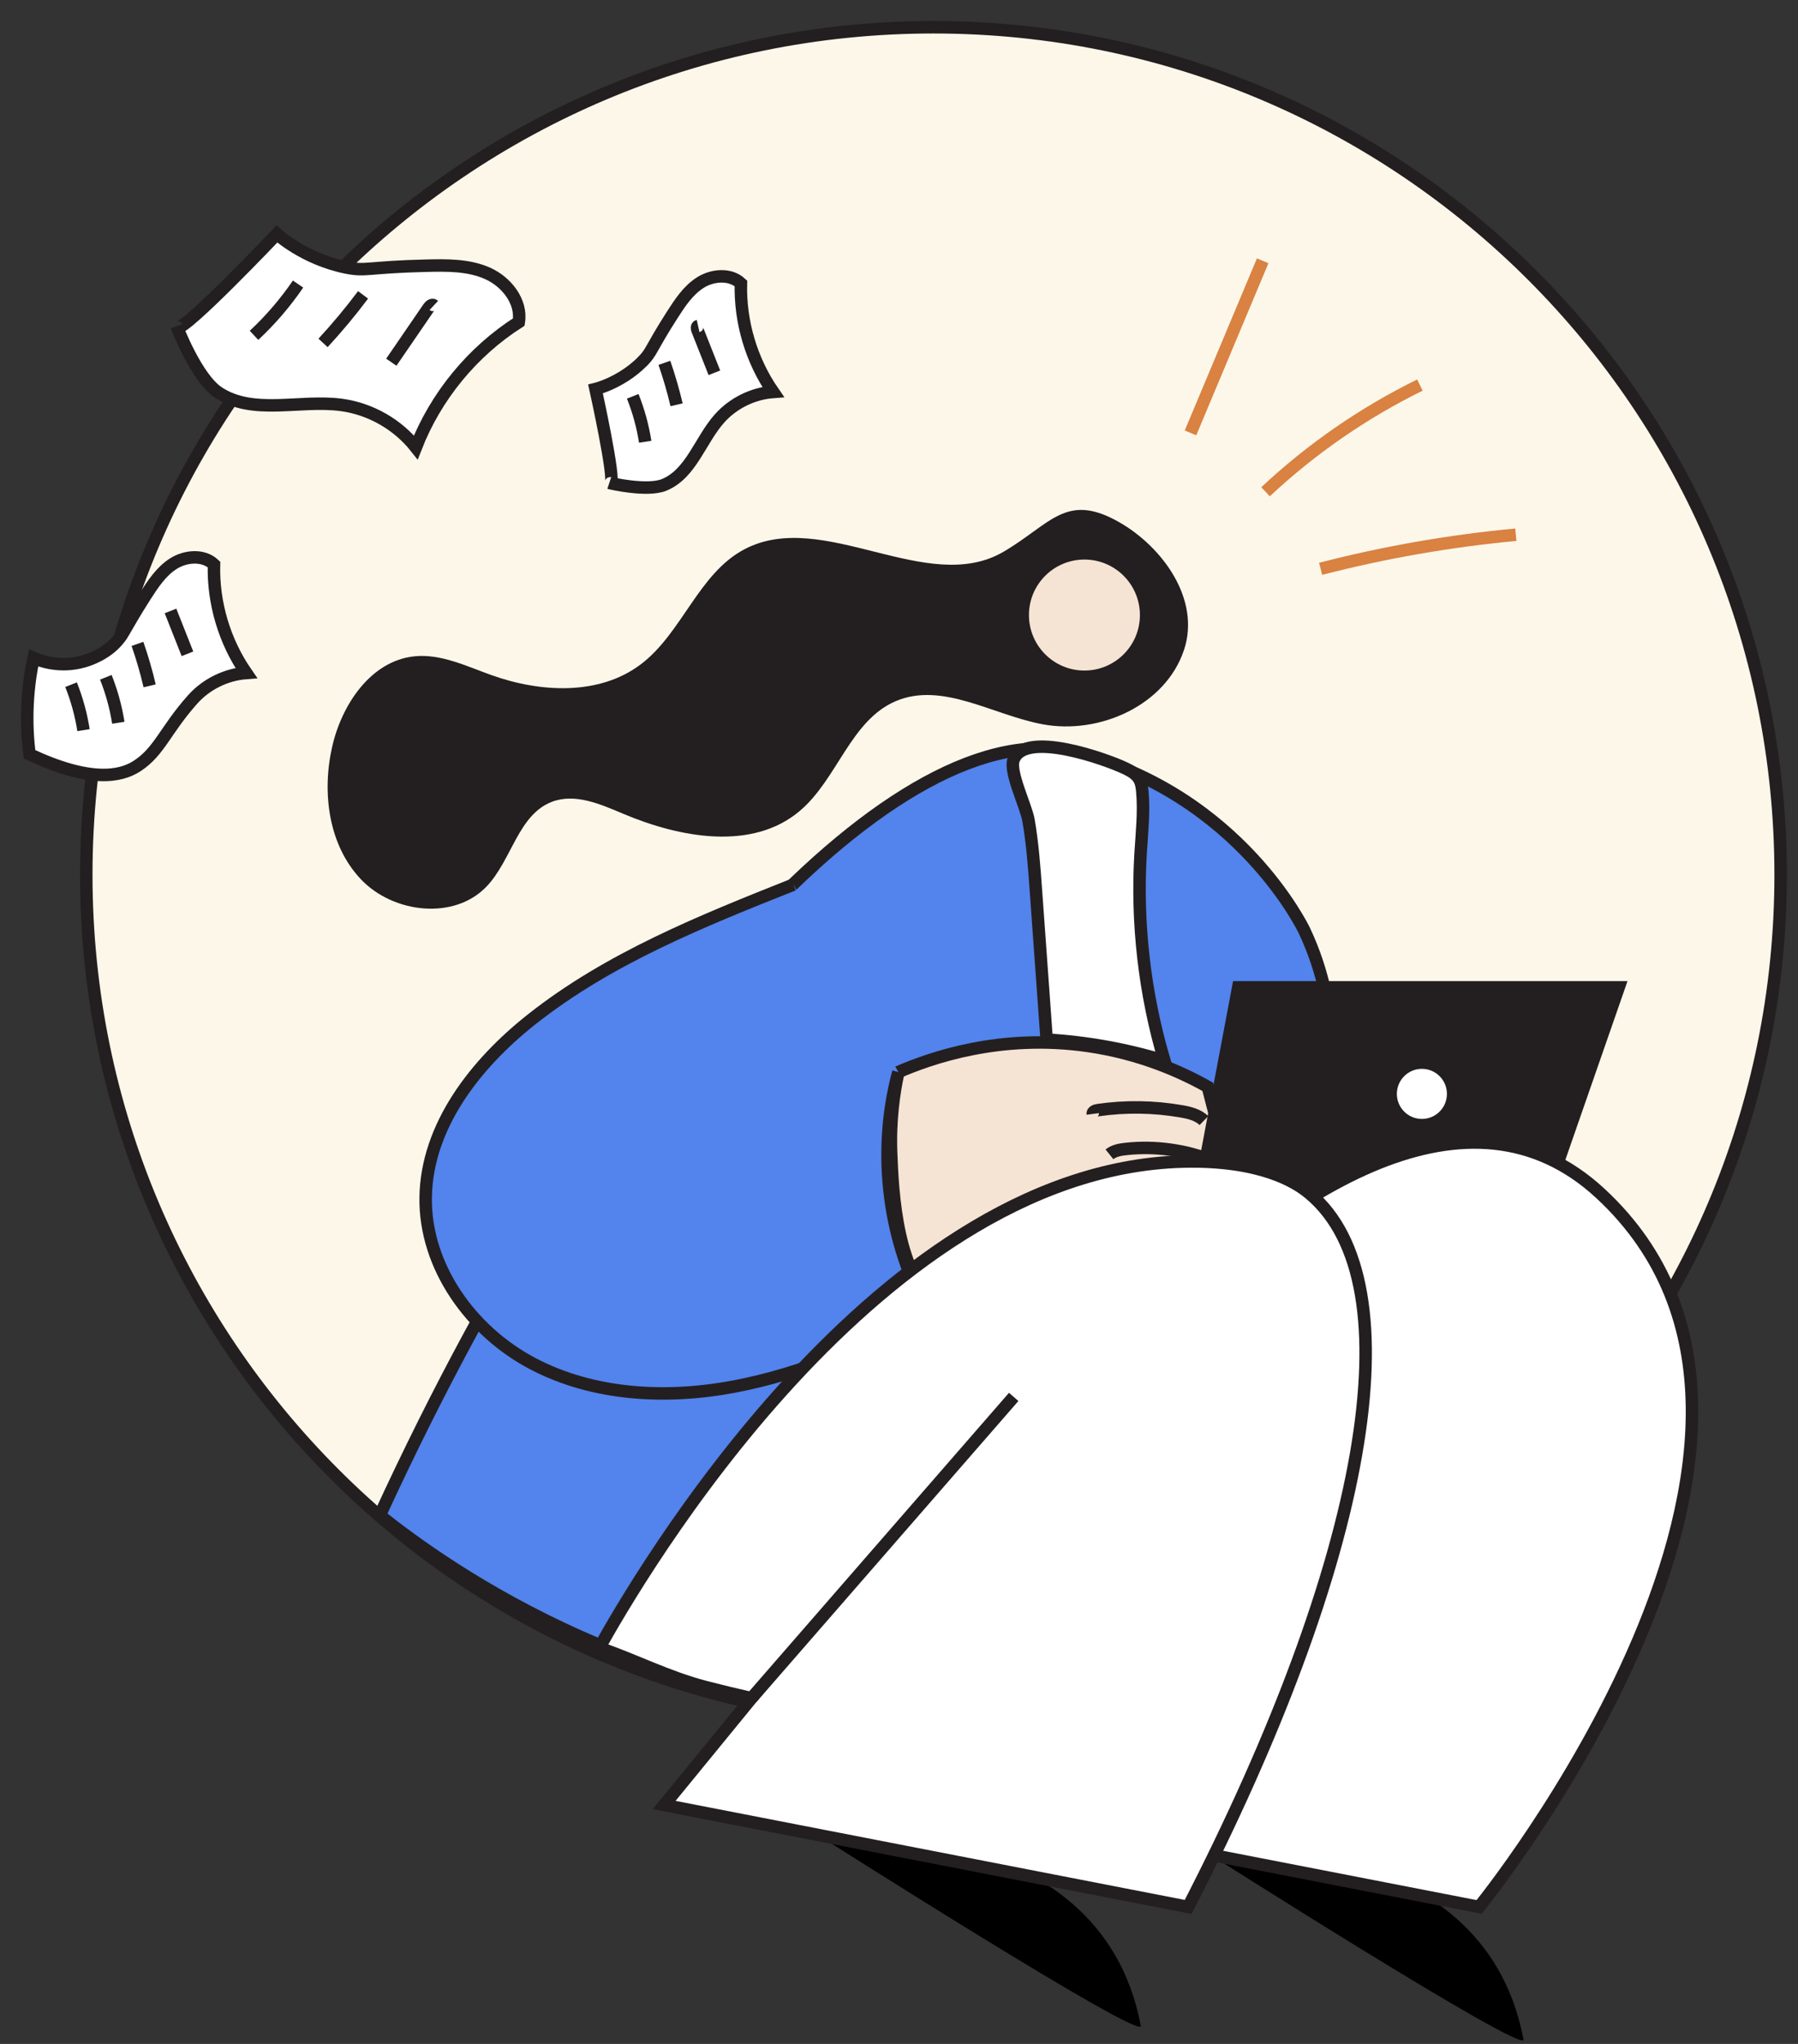
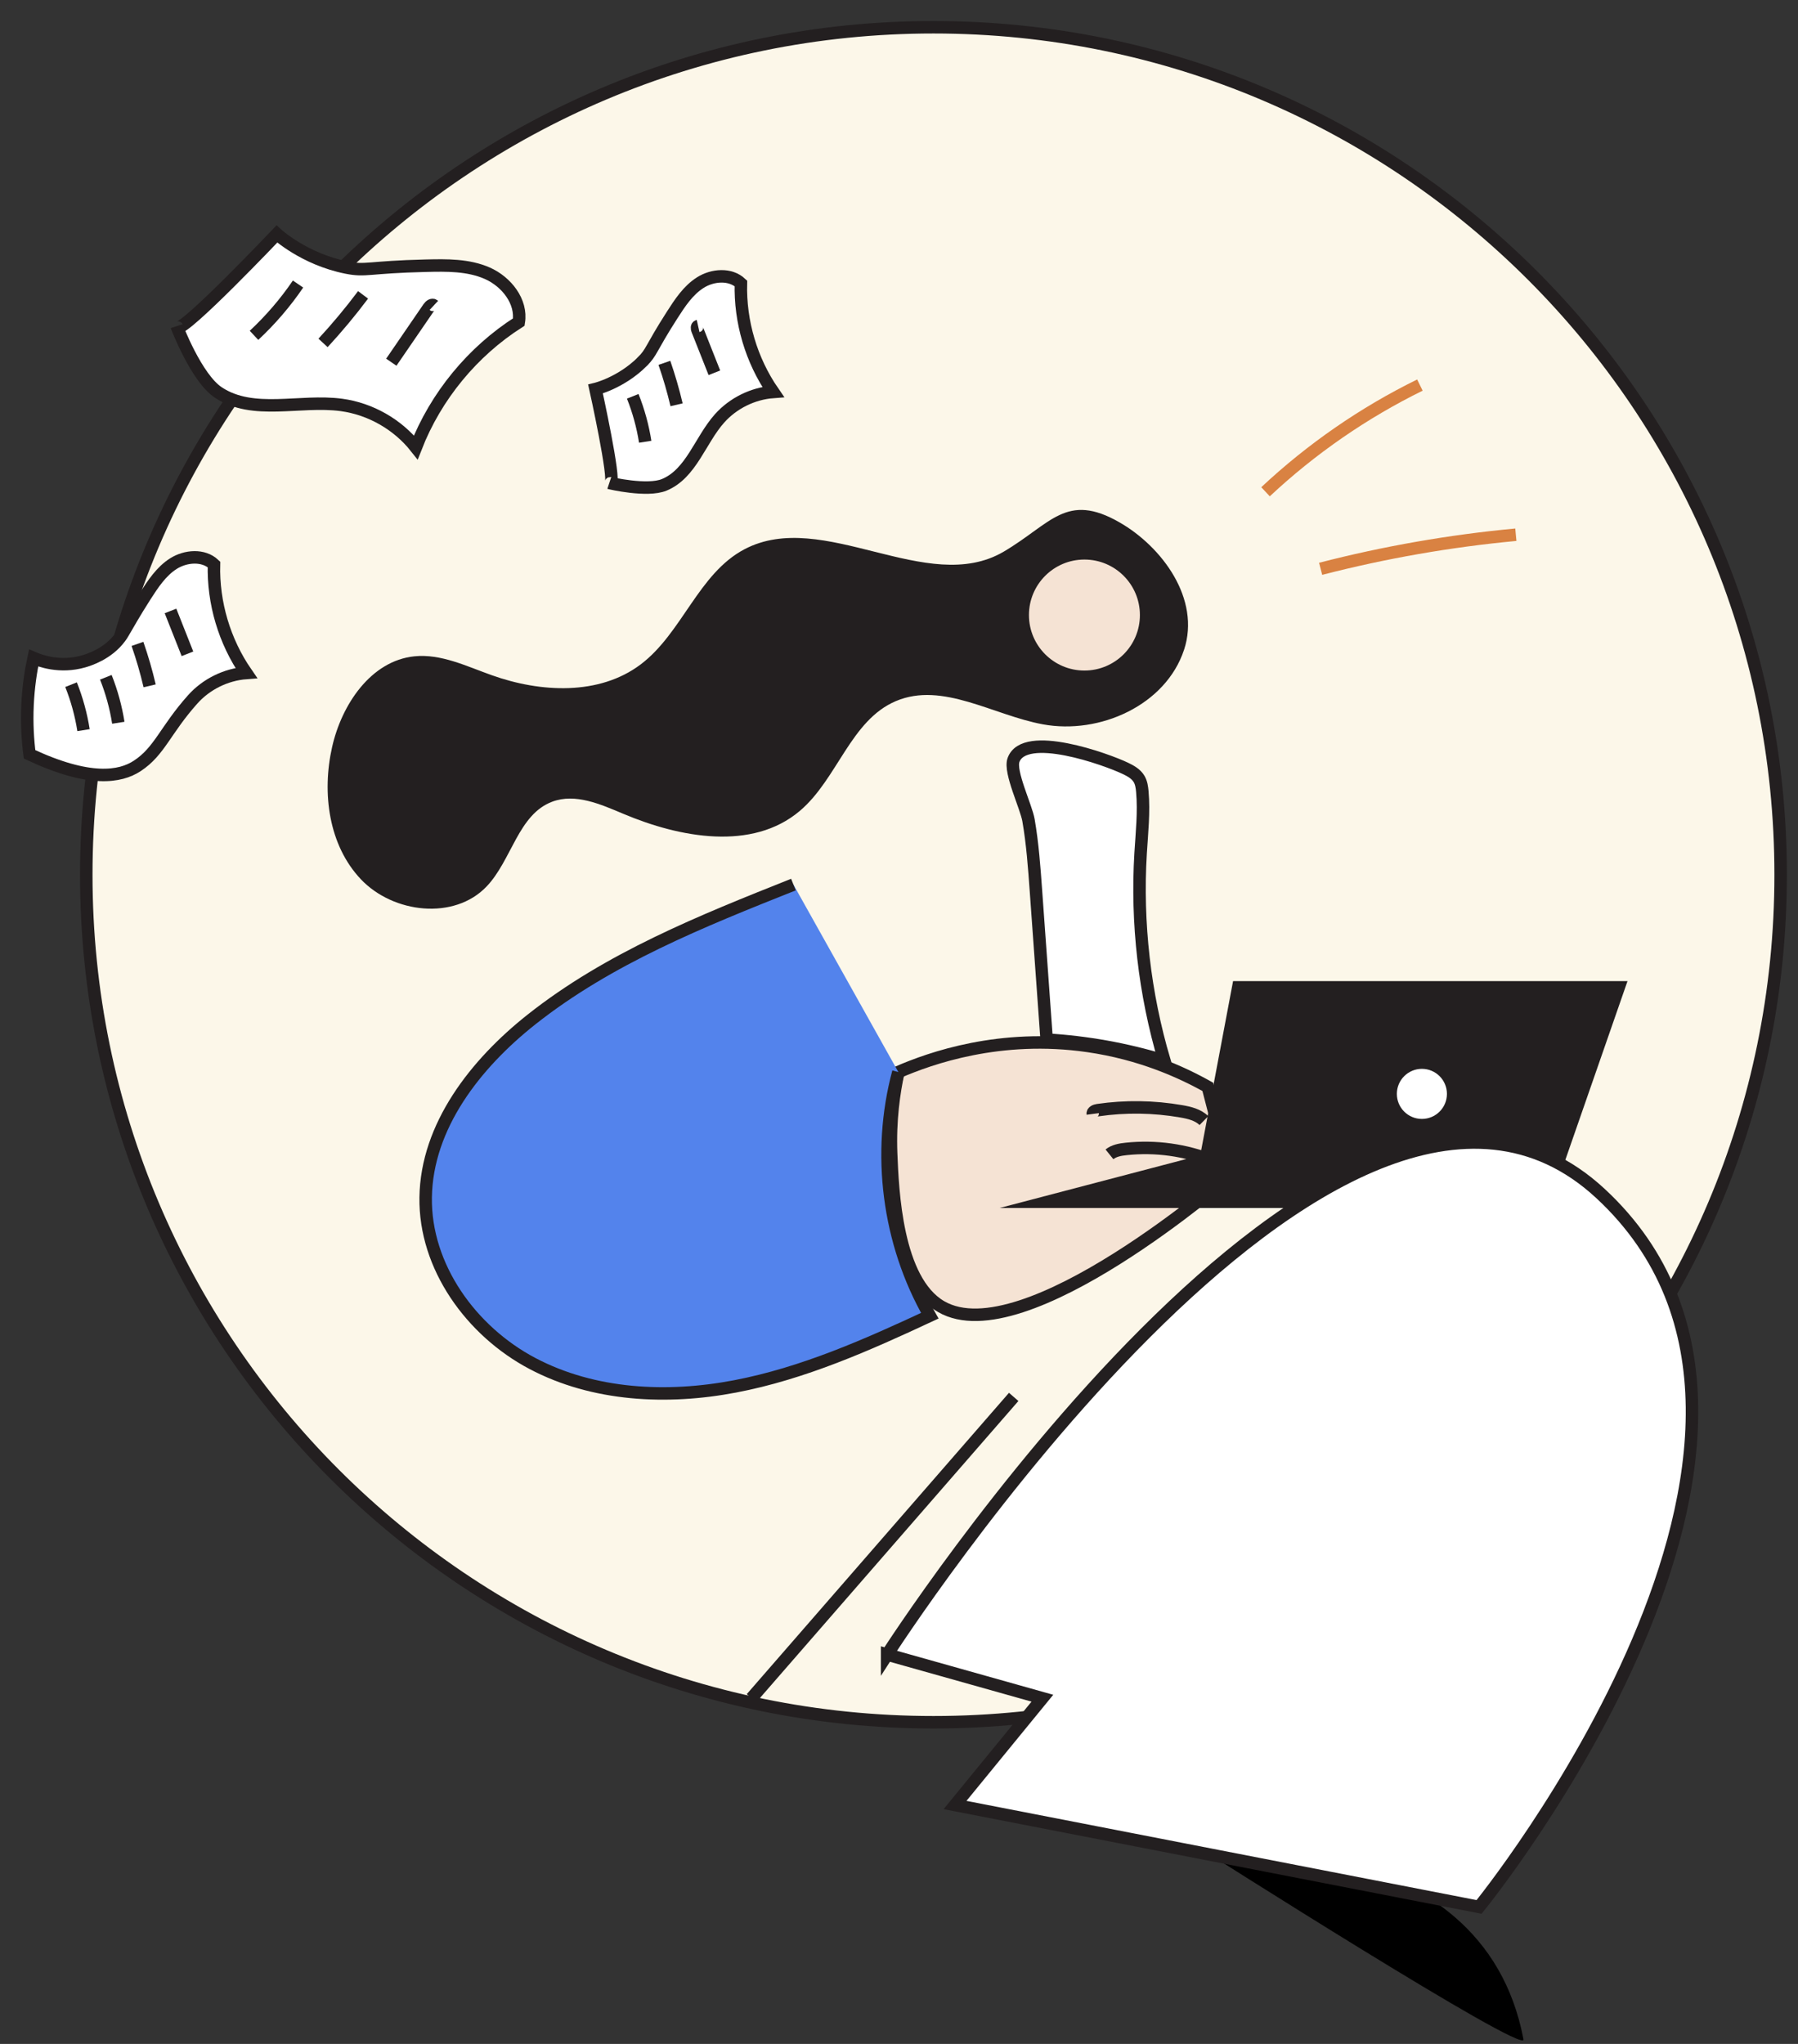
<svg xmlns="http://www.w3.org/2000/svg" fill="none" height="100%" overflow="visible" preserveAspectRatio="none" style="display: block;" viewBox="0 0 66 75" width="100%">
  <rect x="0" y="0" width="66" height="75" fill="#333333" stroke="none" />
  <g id="Frame 363">
    <path d="M34.265 63.196C51.44 63.196 65.363 49.273 65.363 32.098C65.363 14.923 51.44 1 34.265 1C17.09 1 3.167 14.923 3.167 32.098C3.167 49.273 17.09 63.196 34.265 63.196Z" fill="#FCF7E9" id="Vector" stroke="#231F20" stroke-width="0.458" />
-     <path d="M41.876 74.333C41.993 74.951 29.986 67.309 29.986 67.309C29.986 67.309 40.366 66.349 41.876 74.333Z" fill="black" id="Vector_2" />
    <path d="M55.923 74.834C56.041 75.452 44.034 67.81 44.034 67.81C44.034 67.81 54.413 66.849 55.923 74.834Z" fill="black" id="Vector_3" />
-     <path d="M48.445 59.372C45.716 60.763 41.112 62.631 35.196 62.831C24.152 63.204 16.319 57.494 13.939 55.607C22.385 37.27 33.07 25.97 39.514 27.624C45.512 29.163 47.874 34.136 47.874 34.136C48.616 35.698 48.826 37.171 48.88 38.2L48.443 59.37L48.445 59.372Z" fill="#5383EC" id="Vector_4" stroke="#231F20" stroke-width="0.458" />
    <path d="M43.463 23.844C42.796 25.869 40.375 26.966 38.277 26.578C36.451 26.241 34.601 25.004 32.89 25.724C31.221 26.428 30.74 28.591 29.355 29.759C27.615 31.227 24.976 30.747 22.88 29.862C22.046 29.511 21.122 29.1 20.275 29.416C19.022 29.881 18.787 31.556 17.864 32.526C16.677 33.775 14.436 33.517 13.249 32.266C12.062 31.016 11.811 29.097 12.19 27.415C12.541 25.851 13.616 24.247 15.21 24.083C16.188 23.983 17.124 24.447 18.051 24.776C19.845 25.416 21.995 25.527 23.516 24.381C25.044 23.228 25.635 21.044 27.328 20.154C30.212 18.636 34.036 21.894 36.844 20.242C38.584 19.218 39.14 18.044 41.1 19.171C42.66 20.067 44.079 21.981 43.463 23.847V23.844Z" fill="#231F20" id="Vector_5" />
    <path d="M39.806 24.834C41.058 24.834 42.072 23.82 42.072 22.569C42.072 21.318 41.058 20.303 39.806 20.303C38.555 20.303 37.541 21.318 37.541 22.569C37.541 23.82 38.555 24.834 39.806 24.834Z" fill="#F5E3D4" id="Vector_6" stroke="#231F20" stroke-width="0.458" />
    <path d="M44.335 39.881C43.373 39.341 41.875 38.66 39.941 38.381C36.714 37.913 34.143 38.833 32.976 39.338C32.818 40.068 32.663 41.098 32.712 42.328C32.766 43.673 32.898 46.988 34.547 47.945C37.587 49.71 45.168 43.107 45.168 43.107L44.335 39.881Z" fill="#F5E3D4" id="Vector_7" stroke="#231F20" stroke-width="0.458" />
    <path d="M44.193 41.119C43.976 40.906 43.663 40.831 43.364 40.779C42.352 40.603 41.312 40.588 40.294 40.736C40.21 40.748 40.1 40.791 40.111 40.875" id="Vector_8" stroke="#231F20" stroke-width="0.458" />
    <path d="M44.528 42.603C43.522 42.197 42.417 42.044 41.338 42.159C41.121 42.182 40.895 42.22 40.725 42.357" id="Vector_9" stroke="#231F20" stroke-width="0.458" />
    <g id="Vector_10">
      <path d="M32.977 39.338C32.175 42.315 32.6 45.603 34.131 48.279C31.826 49.354 29.478 50.397 26.98 50.873C24.482 51.349 21.794 51.218 19.545 50.032C17.296 48.846 15.587 46.478 15.625 43.936C15.664 41.319 17.455 39.035 19.507 37.411C22.345 35.164 25.762 33.796 29.125 32.459" fill="#5383EC" />
      <path d="M32.977 39.338C32.175 42.315 32.6 45.603 34.131 48.279C31.826 49.354 29.478 50.397 26.98 50.873C24.482 51.349 21.794 51.218 19.545 50.032C17.296 48.846 15.587 46.478 15.625 43.936C15.664 41.319 17.455 39.035 19.507 37.411C22.345 35.164 25.762 33.796 29.125 32.459" stroke="#231F20" stroke-width="0.458" />
    </g>
    <path d="M45.263 36H59.742L56.846 44.325H36.697L44.057 42.395L45.263 36Z" fill="#231F20" id="Vector_11" />
    <path d="M32.564 60.712C32.564 60.712 49.128 34.886 58.746 43.791C68.364 52.696 54.293 69.973 54.293 69.973L35.057 66.233L38.263 62.314L32.564 60.711V60.712Z" fill="white" id="Vector_12" stroke="#231F20" stroke-width="0.458" />
-     <path d="M21.995 60.468C23.276 58.169 32.295 42.457 43.941 42.62C46.609 42.658 47.74 43.519 48.067 43.791C52.026 47.089 50.15 57.299 43.614 69.973L24.378 66.233L27.584 62.314C27.035 62.189 26.477 62.054 25.909 61.908C24.491 61.541 23.259 60.892 21.994 60.467L21.995 60.468Z" fill="white" id="Vector_13" stroke="#231F20" stroke-width="0.458" />
    <path d="M38.028 32.701C38.159 34.516 38.291 36.333 38.42 38.148C39.885 38.234 41.339 38.495 42.742 38.924C42.013 36.463 41.715 33.872 41.869 31.309C41.915 30.555 41.999 29.799 41.932 29.048C41.918 28.888 41.895 28.723 41.814 28.585C41.704 28.398 41.503 28.286 41.307 28.193C40.622 27.865 37.599 26.772 37.202 27.892C37.048 28.329 37.668 29.598 37.753 30.094C37.903 30.955 37.965 31.829 38.028 32.701Z" fill="white" id="Vector_14" stroke="#231F20" stroke-width="0.458" />
    <path d="M37.21 51.258L27.584 62.315" id="Vector_15" stroke="#231F20" stroke-width="0.458" />
-     <path d="M46.35 9.569C45.466 11.675 44.584 13.78 43.7 15.885" id="Vector_16" stroke="#D98242" stroke-width="0.458" />
    <path d="M46.454 18.045C48.136 16.471 50.052 15.146 52.121 14.13" id="Vector_17" stroke="#D98242" stroke-width="0.458" />
    <path d="M55.643 19.621C53.226 19.847 50.826 20.266 48.477 20.872" id="Vector_18" stroke="#D98242" stroke-width="0.458" />
    <path d="M52.194 41.058C52.702 41.058 53.113 40.647 53.113 40.139C53.113 39.632 52.702 39.22 52.194 39.22C51.687 39.22 51.275 39.632 51.275 40.139C51.275 40.647 51.687 41.058 52.194 41.058Z" fill="white" id="Vector_19" />
    <path d="M12.719 9.818C13.44 9.962 13.496 9.8 15.632 9.75C16.395 9.731 17.189 9.719 17.889 10.027C18.588 10.336 19.165 11.063 19.044 11.817C17.342 12.901 15.999 14.536 15.264 16.415C14.599 15.574 13.599 15.003 12.536 14.859C11.011 14.653 9.294 15.253 8.013 14.401C7.205 13.864 6.489 11.98 6.489 11.98C6.489 11.98 6.495 12.003 6.512 12.014C6.761 12.169 10.164 8.586 10.164 8.586C10.164 8.586 11.161 9.507 12.719 9.818Z" fill="white" id="Vector_20" stroke="#231F20" stroke-width="0.458" />
    <path d="M10.94 10.423C10.474 11.108 9.93 11.74 9.324 12.305" id="Vector_21" stroke="#231F20" stroke-width="0.458" />
    <path d="M13.327 10.82C12.869 11.432 12.377 12.021 11.858 12.583" id="Vector_22" stroke="#231F20" stroke-width="0.458" />
    <path d="M15.925 11.207C15.868 11.154 15.78 11.224 15.736 11.29C15.279 11.957 14.821 12.624 14.364 13.291" id="Vector_23" stroke="#231F20" stroke-width="0.458" />
    <path d="M23.571 13.276C23.936 12.916 23.864 12.82 24.669 11.565C24.957 11.116 25.259 10.652 25.71 10.368C26.16 10.084 26.808 10.034 27.197 10.399C27.159 11.806 27.58 13.223 28.38 14.382C27.634 14.438 26.913 14.794 26.414 15.352C25.699 16.154 25.375 17.381 24.382 17.791C23.754 18.049 22.386 17.726 22.386 17.726C22.386 17.726 22.402 17.733 22.415 17.726C22.603 17.642 21.86 14.275 21.86 14.275C21.86 14.275 22.782 14.056 23.571 13.278V13.276Z" fill="white" id="Vector_24" stroke="#231F20" stroke-width="0.458" />
    <path d="M23.226 14.542C23.44 15.079 23.594 15.639 23.684 16.21" id="Vector_25" stroke="#231F20" stroke-width="0.458" />
    <path d="M24.388 13.314C24.563 13.82 24.713 14.333 24.835 14.853" id="Vector_26" stroke="#231F20" stroke-width="0.458" />
    <path d="M25.626 11.963C25.572 11.975 25.58 12.053 25.6 12.105C25.808 12.63 26.015 13.154 26.223 13.679" id="Vector_27" stroke="#231F20" stroke-width="0.458" />
    <path d="M3.074 24.267C3.254 24.215 3.961 23.999 4.411 23.386C4.491 23.277 4.48 23.286 4.851 22.651C4.965 22.456 5.117 22.207 5.327 21.877C5.616 21.428 5.918 20.964 6.368 20.68C6.82 20.396 7.466 20.346 7.855 20.711C7.817 22.119 8.239 23.535 9.039 24.694C8.292 24.75 7.571 25.106 7.072 25.665C6.063 26.796 5.859 27.566 5.04 28.103C4.411 28.517 3.282 28.709 1.085 27.68C1.019 27.17 0.979 26.556 1.011 25.863C1.042 25.207 1.129 24.628 1.233 24.144C1.448 24.237 2.187 24.524 3.074 24.267Z" fill="white" id="Vector_28" stroke="#231F20" stroke-width="0.458" />
    <path d="M3.885 24.852C4.099 25.39 4.253 25.95 4.343 26.521" id="Vector_29" stroke="#231F20" stroke-width="0.458" />
    <path d="M2.608 25.123C2.822 25.66 2.976 26.221 3.066 26.792" id="Vector_30" stroke="#231F20" stroke-width="0.458" />
    <path d="M5.046 23.627C5.222 24.132 5.371 24.645 5.493 25.166" id="Vector_31" stroke="#231F20" stroke-width="0.458" />
    <path d="M6.881 23.991C6.674 23.466 6.466 22.943 6.259 22.418" id="Vector_32" stroke="#231F20" stroke-width="0.458" />
  </g>
</svg>